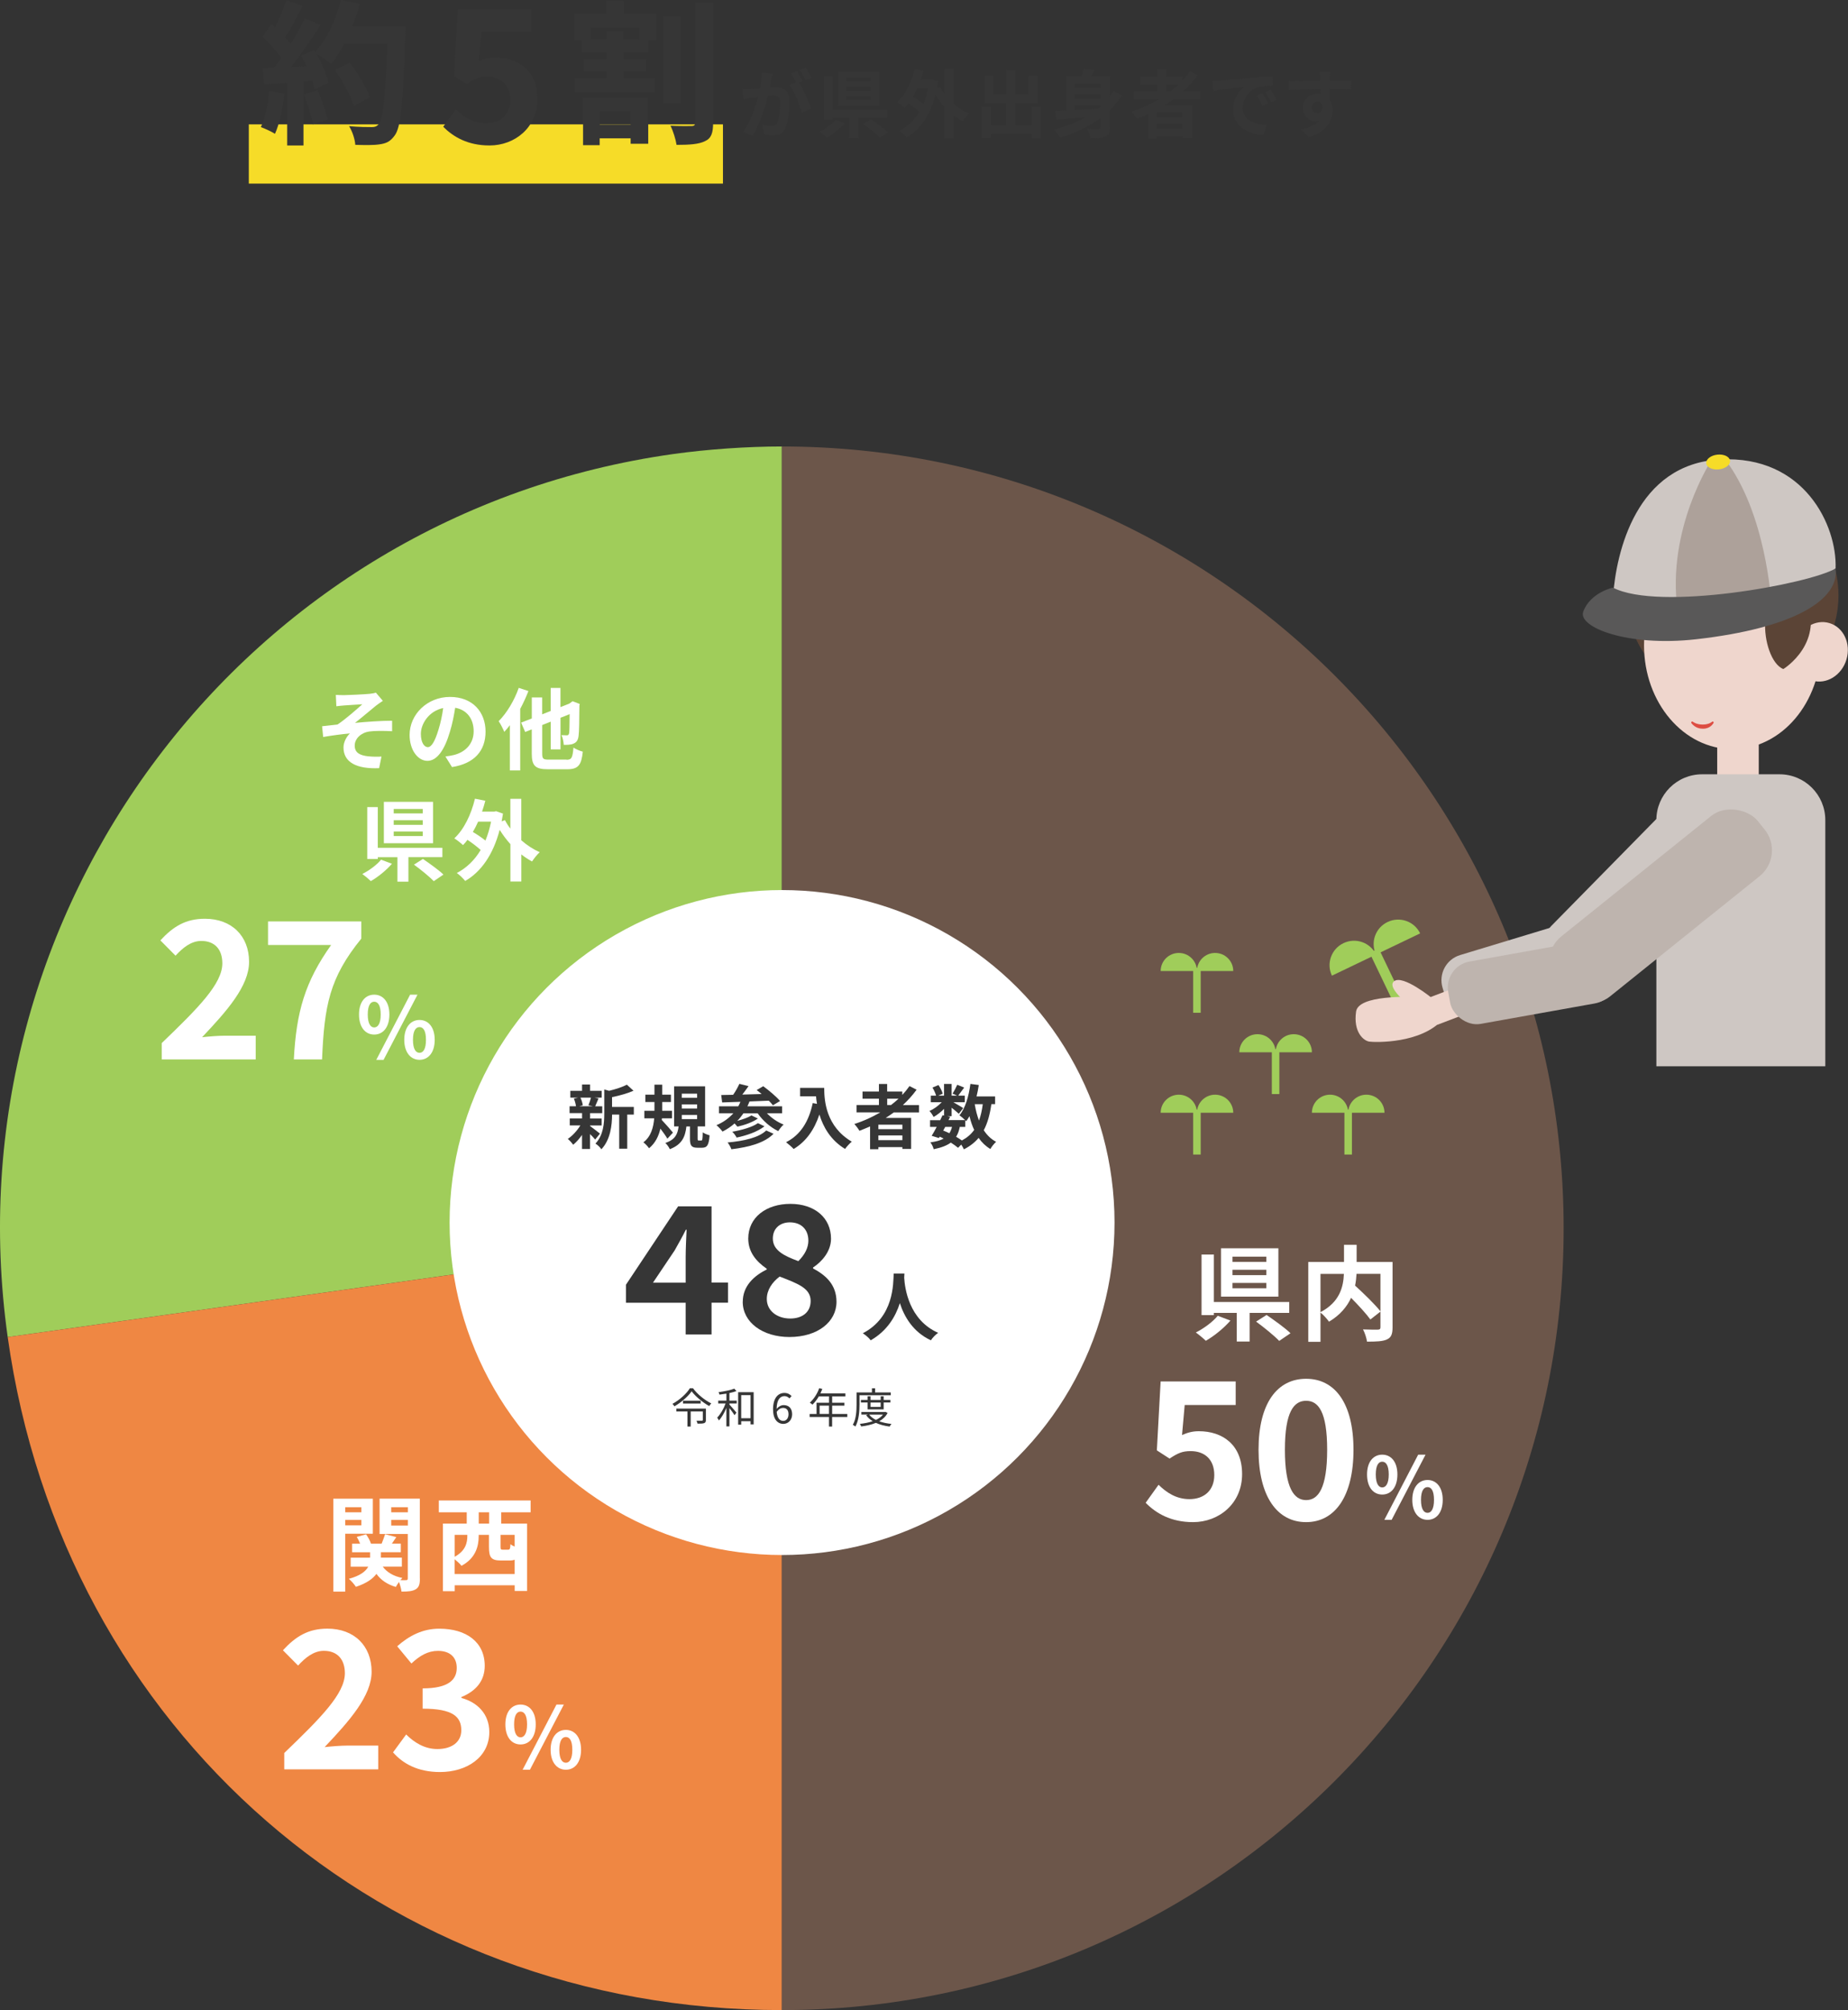
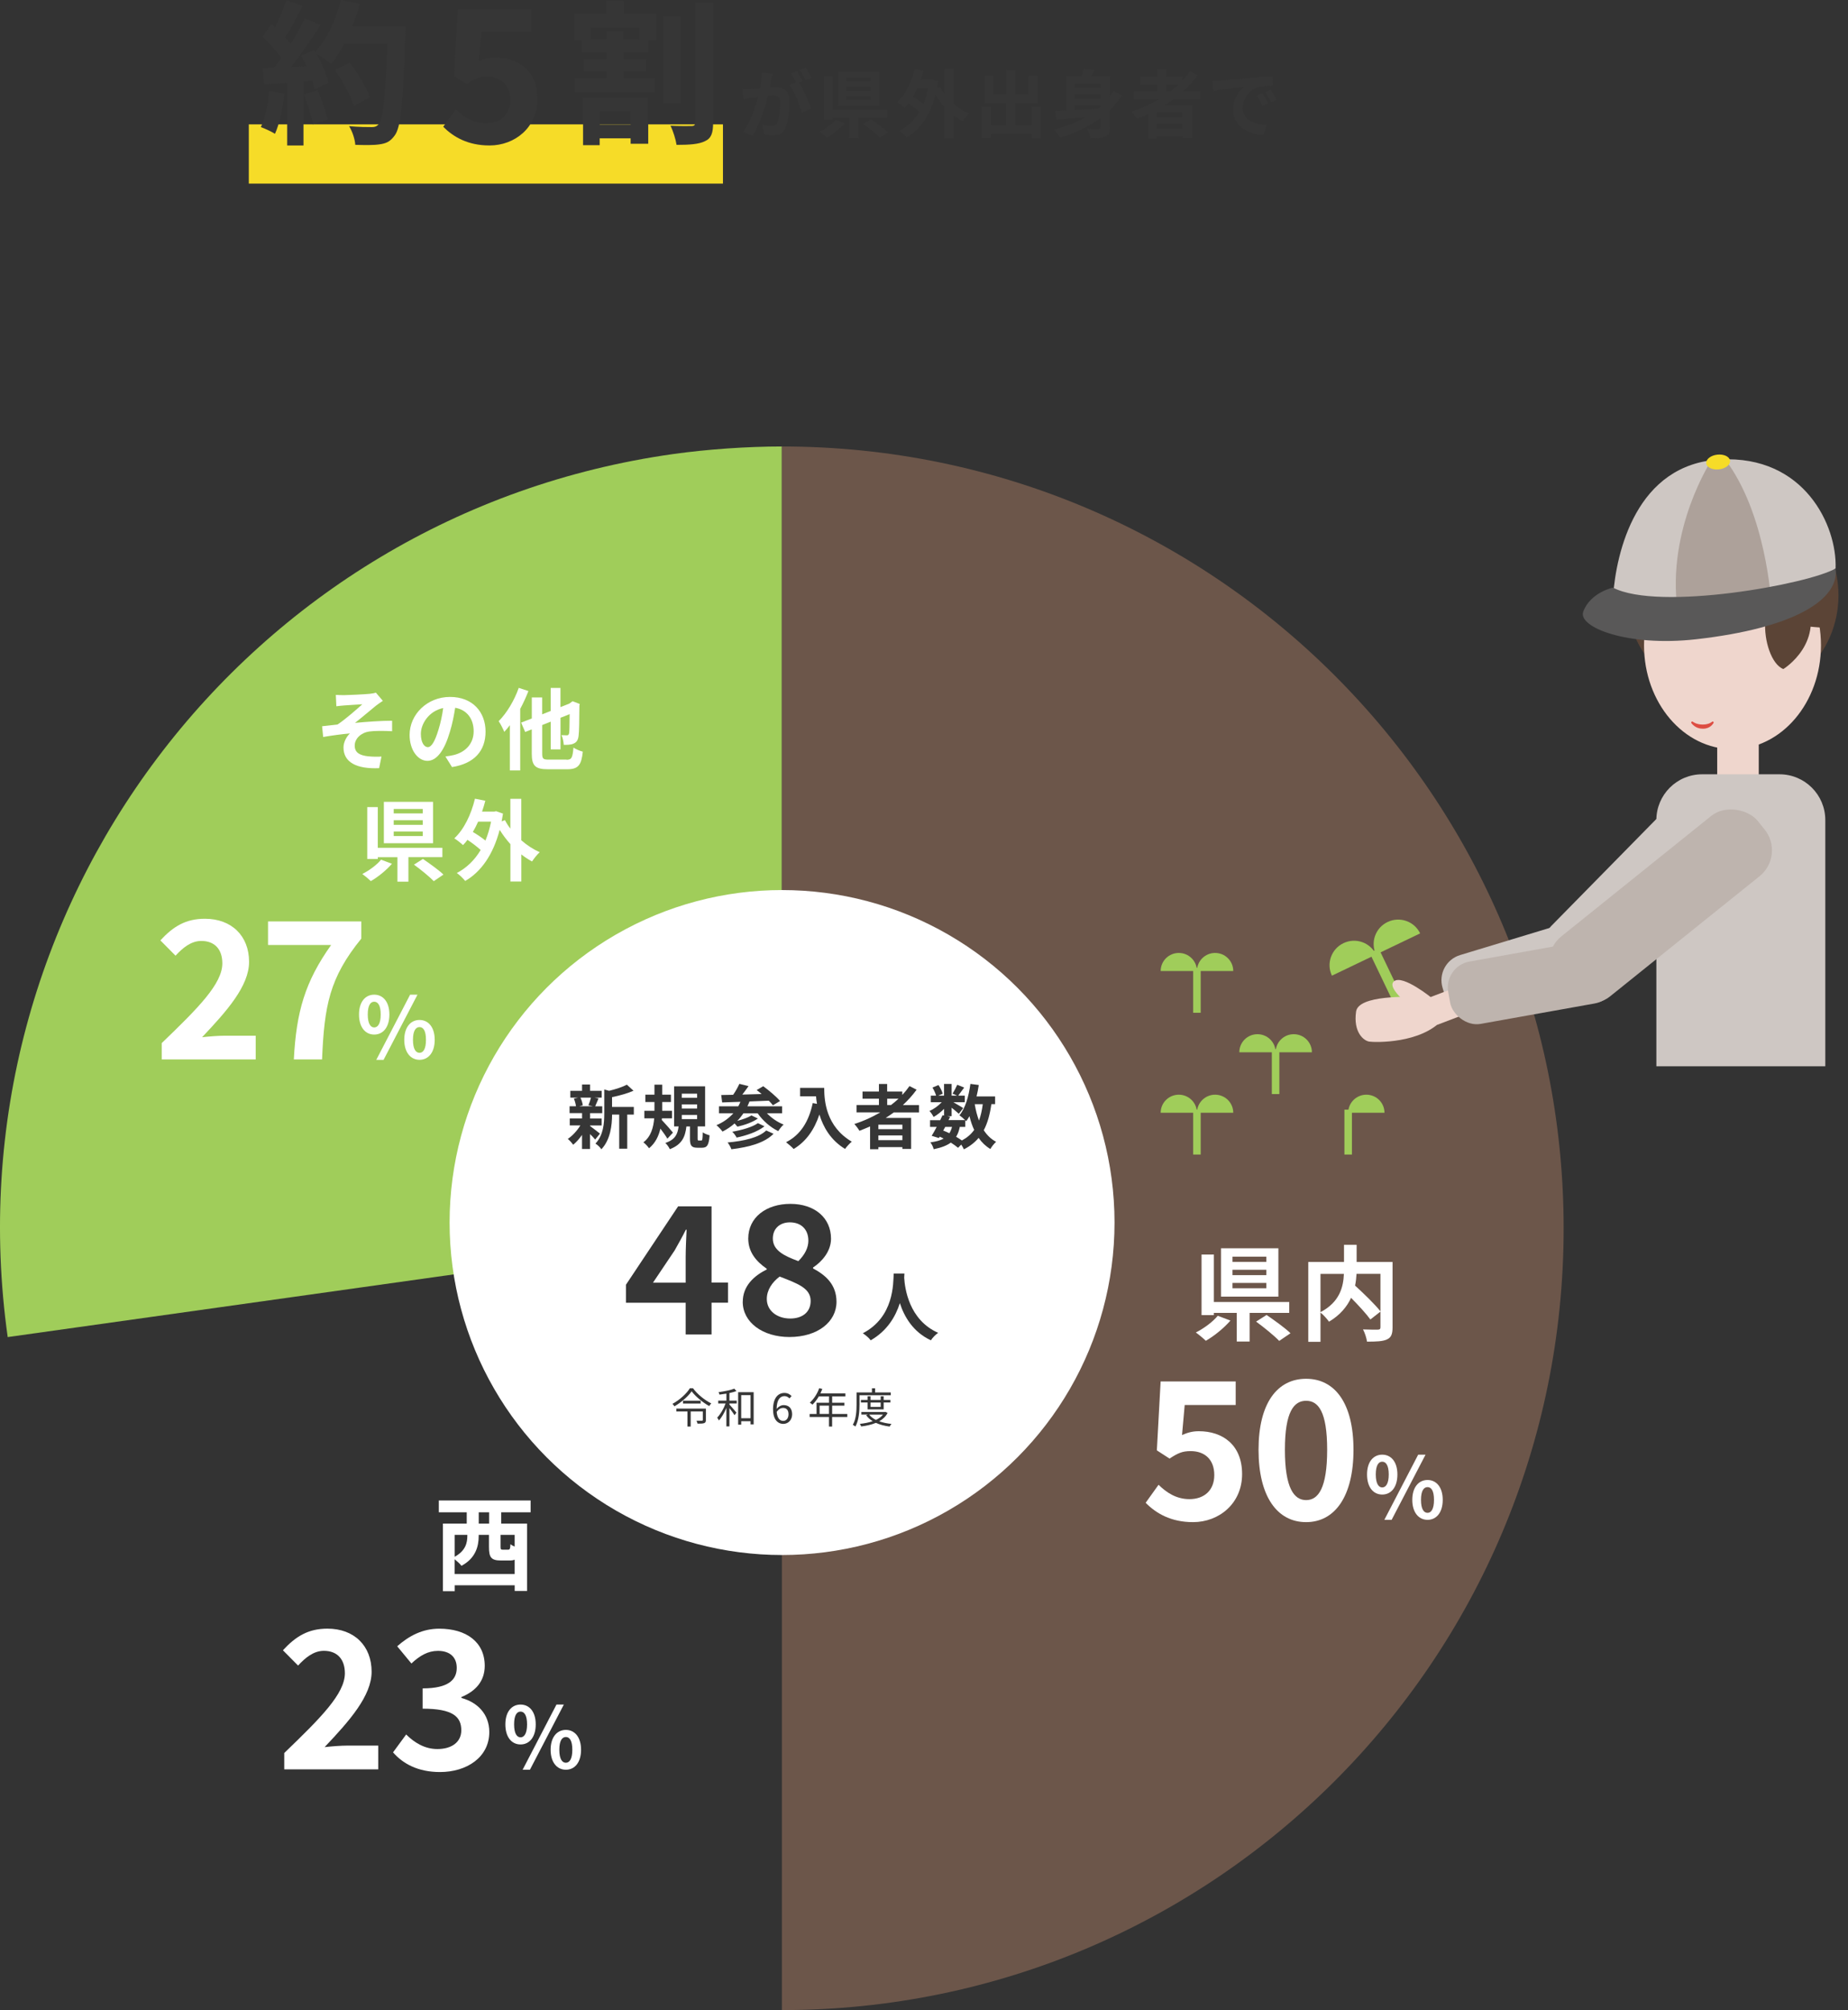
<svg xmlns="http://www.w3.org/2000/svg" id="_レイヤー_2" data-name="レイヤー_2" width="499.04" height="542.79" viewBox="0 0 499.04 542.79">
  <rect x="0" y="0" width="499.04" height="542.79" fill="#333333" stroke="none" />
  <defs>
    <style> .cls-1 { fill: #dd4d42; } .cls-2 { fill: #ada19a; } .cls-3 { fill: #fff; } .cls-4 { fill: #363636; } .cls-5 { fill: #beb4ae; } .cls-6 { fill: #595858; } .cls-7 { fill: #cec7c3; } .cls-8 { fill: #efd6cd; } .cls-9 { fill: #a0cd5a; } .cls-10 { fill: #5b4436; } .cls-11 { fill: #f6dc28; } .cls-12 { fill: #6c564a; } .cls-13 { fill: #ef8743; } .cls-14 { fill: #f6dc28; } </style>
  </defs>
  <g id="Contents">
    <g>
      <g>
        <path class="cls-9" d="M211.14,331.67L2.08,361.05C-14.15,245.59,66.3,138.84,181.76,122.61c9.24-1.3,20.05-2.05,29.38-2.05v211.11Z" />
-         <path class="cls-13" d="M211.14,331.67v211.11c-107.27,0-194.13-75.51-209.06-181.73l209.06-29.38Z" />
        <path class="cls-12" d="M211.14,331.67V120.56c116.6,0,211.11,94.52,211.11,211.11s-94.52,211.11-211.11,211.11h0v-211.11Z" />
      </g>
      <g>
        <rect class="cls-14" x="67.19" y="33.58" width="128.04" height="16" />
        <g>
          <path class="cls-4" d="M76.78,25.29c-.42,3.95-1.3,8.15-2.52,10.84-.88-.55-2.73-1.43-3.82-1.81,1.22-2.48,1.89-6.22,2.23-9.75l4.12.71ZM109.46,7.1s0,1.68-.04,2.31c-.55,18.4-1.13,25.04-2.9,27.26-1.18,1.6-2.27,2.06-4.03,2.31-1.51.25-4.12.21-6.55.13-.08-1.43-.76-3.61-1.68-5.04,2.65.25,5.04.25,6.18.25.8,0,1.26-.17,1.76-.71,1.26-1.3,1.89-7.44,2.35-21.76h-11.59c-1.13,2.06-2.31,3.91-3.57,5.42-.84-.76-2.69-2.02-3.95-2.77,1.47,2.65,2.81,5.76,3.28,7.86l-3.78,1.76c-.13-.67-.34-1.43-.59-2.27l-2.39.17v17.27h-4.41v-16.93l-6.22.42-.42-4.37,3.11-.13c.63-.8,1.3-1.68,1.93-2.6-1.22-1.81-3.28-4.07-5.04-5.75l2.35-3.44c.34.29.67.59,1.01.88,1.18-2.31,2.35-5.12,3.07-7.31l4.41,1.55c-1.51,2.9-3.23,6.13-4.75,8.49.55.59,1.05,1.22,1.47,1.76,1.51-2.35,2.86-4.79,3.86-6.89l4.24,1.76c-2.35,3.7-5.29,7.98-8.02,11.38l4.24-.17c-.46-1.01-.97-2.02-1.47-2.9l3.53-1.55.29.5c3.11-3.32,5.59-8.7,6.93-13.99l5.12,1.09c-.55,2.06-1.26,4.07-2.06,6.01h14.32ZM85.73,24.32c1.13,2.48,2.23,5.75,2.73,7.9l-3.95,1.39c-.34-2.14-1.43-5.55-2.48-8.11l3.7-1.18ZM95.56,28.61c-.8-2.65-2.98-6.68-5.12-9.7l3.99-2.02c2.18,2.9,4.58,6.76,5.46,9.41l-4.33,2.31Z" />
          <path class="cls-4" d="M119.69,34.23l3.4-4.7c2.1,2.05,4.7,3.75,8.15,3.75,3.85,0,6.55-2.25,6.55-6.3s-2.5-6.25-6.25-6.25c-2.2,0-3.4.55-5.55,1.95l-3.35-2.15,1-18h19.8v6.15h-13.45l-.7,7.85c1.5-.65,2.75-1,4.45-1,6.2,0,11.4,3.5,11.4,11.2s-6.1,12.55-12.95,12.55c-5.85,0-9.75-2.3-12.5-5.05Z" />
          <path class="cls-4" d="M168.46,3.78h8.82v7.18h-2.18v3.19h-6.72v1.76h6.13v3.32h-6.13v1.81h8.44v3.82h-21.59v-3.82h8.57v-1.81h-6.22v-3.32h6.22v-1.76h-6.64v-3.19h-2.06V3.78h8.57V.25h4.79v3.53ZM157.45,26.3h17.6v12.52h-4.75v-1.47h-8.36v1.85h-4.49v-12.9ZM172.66,7.52h-13.15v3.11h4.29v-2.27h4.58v2.27h4.28v-3.11ZM161.95,30.04v3.57h8.36v-3.57h-8.36ZM183.79,27.93h-4.75V4.45h4.75v23.48ZM192.57.76v32.39c0,2.77-.5,4.2-2.18,4.96-1.64.84-4.24,1.01-7.69,1.01-.21-1.43-.92-3.74-1.64-5.17,2.44.13,4.83.08,5.67.08.71,0,1.01-.25,1.01-.92V.76h4.83Z" />
          <path class="cls-4" d="M208.28,21.58c-.12.6-.28,1.34-.42,2.06.68-.04,1.26-.08,1.68-.08,2.12,0,3.62.94,3.62,3.82,0,2.36-.28,5.6-1.14,7.34-.66,1.4-1.76,1.84-3.28,1.84-.76,0-1.72-.14-2.4-.28l-.42-2.64c.76.22,1.92.42,2.44.42.68,0,1.18-.2,1.5-.86.54-1.14.82-3.56.82-5.54,0-1.6-.7-1.82-1.94-1.82-.32,0-.82.04-1.4.08-.76,3.04-2.24,7.78-4.08,10.72l-2.6-1.04c1.94-2.62,3.32-6.66,4.06-9.4-.72.08-1.36.16-1.72.2-.58.1-1.62.24-2.24.34l-.24-2.72c.74.06,1.4.02,2.14,0,.62-.02,1.56-.08,2.58-.18.28-1.5.46-2.96.42-4.22l2.98.3c-.12.52-.26,1.16-.36,1.66ZM216.76,21.9l-.98.42c1.2,1.86,2.7,5.2,3.26,6.98l-2.54,1.16c-.52-2.22-1.94-5.74-3.36-7.5l1.8-.78c-.4-.76-.9-1.72-1.36-2.36l1.58-.66c.5.74,1.22,2,1.6,2.74ZM219.14,20.98l-1.58.68c-.42-.82-1.06-2-1.62-2.76l1.6-.64c.52.76,1.26,2.02,1.6,2.72Z" />
          <path class="cls-4" d="M228.1,33.28c-1.28,1.46-3.16,2.98-4.8,3.9-.52-.5-1.4-1.22-1.94-1.6,1.6-.8,3.38-2.12,4.26-3.22l2.48.92ZM231.84,31.8v5.52h-2.5v-5.52h-4.46v.42h-2.4v-11.68h2.4v9.16h14.68v2.1h-7.72ZM237.44,28.66h-11.18v-9.32h11.18v9.32ZM235.1,20.96h-6.6v1h6.6v-1ZM235.1,23.48h-6.6v1.04h6.6v-1.04ZM235.1,26.02h-6.6v1.02h6.6v-1.02ZM235.14,32.2c1.48,1,3.6,2.5,4.66,3.52l-2.2,1.48c-.94-.98-2.98-2.62-4.5-3.72l2.04-1.28Z" />
          <path class="cls-4" d="M257.53,28c1.28,1.12,2.72,2.04,4.18,2.68-.58.5-1.34,1.46-1.74,2.08-.84-.44-1.66-.98-2.44-1.58v6.1h-2.48v-8.42c-.9-.98-1.72-2.08-2.44-3.22-1.5,5.66-4.28,9.48-7.84,11.5-.4-.52-1.32-1.4-1.9-1.78,2.2-1.14,4.02-2.86,5.42-5.18-.78-.72-1.94-1.58-3-2.28-.32.44-.66.82-1.02,1.18-.42-.4-1.4-1.18-1.98-1.52,2.2-2,3.82-5.34,4.7-8.92l2.36.46c-.22.84-.46,1.64-.74,2.44h2.78l.42-.08,1.56.54c-.1.6-.2,1.18-.3,1.74l.74-.28c.34.64.76,1.3,1.24,1.92v-6.7h2.48v9.32ZM247.71,23.8c-.36.82-.76,1.58-1.2,2.32,1,.58,2.06,1.3,2.86,1.94.54-1.28.96-2.7,1.28-4.26h-2.94Z" />
          <path class="cls-4" d="M281.07,28.84v8.46h-2.48v-1.14h-11.08v1.16h-2.42v-8.48h2.42v4.98h4.18v-6.04h-5.8v-7.26h2.36v4.94h3.44v-6.62h2.44v6.62h3.64v-4.94h2.5v7.26h-6.14v6.04h4.46v-4.98h2.48Z" />
          <path class="cls-4" d="M302.99,25.74c-.96,1.48-2.08,2.8-3.32,4.02v4.66c0,1.36-.26,2.08-1.14,2.46-.88.4-2.16.46-4.08.44-.1-.7-.5-1.82-.84-2.5,1.24.08,2.66.06,3.06.04.4,0,.54-.12.54-.46v-2.56c-3.18,2.38-6.92,4.12-10.94,5.32-.34-.58-1.14-1.64-1.6-2.18,3.04-.76,5.88-1.86,8.38-3.28-2.88.24-5.62.46-7.78.6l-.32-2.36c.86-.04,1.84-.08,2.94-.12v-9.28h4.14c.26-.68.5-1.38.64-1.94l2.92.28c-.28.58-.6,1.14-.9,1.66h4.98v5.54c.36-.46.7-.96,1.02-1.46l2.3,1.12ZM290.27,22.58v1.16h6.94v-1.16h-6.94ZM297.21,25.44h-6.94v1.2h6.94v-1.2ZM290.27,29.7c1.96-.1,4.08-.22,6.2-.34.26-.2.5-.42.74-.62v-.36h-6.94v1.32Z" />
          <path class="cls-4" d="M316.91,26.78c-.78.56-1.54,1.08-2.36,1.6h7.28v8.88h-2.5v-.52h-6.88v.6h-2.38v-6.54c-1,.44-2.04.88-3.06,1.26-.28-.52-1-1.48-1.44-1.96,2.62-.82,5.12-1.96,7.42-3.32h-6.8v-2.1h6.42v-1.82h-4.7v-2.06h4.7v-2.16h2.36v2.16h4.34v.98c.76-.82,1.44-1.66,2.06-2.54l2.04,1.04c-1.14,1.58-2.48,3.06-3.94,4.4h4.64v2.1h-7.2ZM319.33,30.32h-6.88v1.28h6.88v-1.28ZM319.33,34.76v-1.36h-6.88v1.36h6.88ZM314.97,24.68h1.1c.76-.58,1.48-1.18,2.16-1.82h-3.26v1.82Z" />
          <path class="cls-4" d="M329.38,21.76c1.68-.14,4.98-.44,8.64-.74,2.06-.18,4.24-.3,5.66-.36l.02,2.56c-1.08.02-2.8.02-3.86.28-2.42.64-4.24,3.22-4.24,5.6,0,3.3,3.08,4.48,6.48,4.66l-.94,2.74c-4.2-.28-8.16-2.52-8.16-6.86,0-2.88,1.62-5.16,2.98-6.18-1.88.2-5.96.64-8.28,1.14l-.26-2.74c.8-.02,1.58-.06,1.96-.1ZM342.45,27.9l-1.52.68c-.5-1.1-.92-1.88-1.56-2.78l1.48-.62c.5.72,1.22,1.94,1.6,2.72ZM344.77,26.92l-1.5.72c-.54-1.08-1-1.82-1.64-2.7l1.46-.68c.5.7,1.26,1.88,1.68,2.66Z" />
-           <path class="cls-4" d="M359.12,21.18c0,.16,0,.38-.02.62,2.02,0,4.76-.04,5.8-.02l-.02,2.36c-1.2-.06-3.06-.1-5.78-.1,0,1.02.02,2.12.02,3,.48.76.72,1.7.72,2.74,0,2.6-1.52,5.92-6.4,7.28l-2.14-2.12c2.02-.42,3.78-1.08,4.88-2.28-.28.06-.58.1-.9.1-1.54,0-3.44-1.24-3.44-3.68,0-2.26,1.82-3.74,4-3.74.28,0,.54.02.8.06,0-.44,0-.9-.02-1.34-3.02.04-6.14.16-8.6.3l-.06-2.42c2.28,0,5.92-.08,8.64-.12-.02-.26-.02-.46-.04-.62-.06-.82-.14-1.5-.2-1.74h2.9c-.04.32-.12,1.4-.14,1.72ZM355.78,30.54c.84,0,1.58-.64,1.3-2.4-.28-.46-.76-.7-1.3-.7-.78,0-1.54.54-1.54,1.6,0,.92.74,1.5,1.54,1.5Z" />
        </g>
      </g>
      <g>
        <path class="cls-3" d="M332.27,356.59c-1.77,2.04-4.38,4.17-6.65,5.46-.72-.7-1.94-1.71-2.69-2.24,2.22-1.12,4.69-2.97,5.91-4.51l3.44,1.29ZM337.45,354.52v7.73h-3.47v-7.73h-6.18v.59h-3.33v-16.35h3.33v12.82h20.35v2.94h-10.7ZM345.22,350.12h-15.5v-13.05h15.5v13.05ZM341.97,339.34h-9.15v1.4h9.15v-1.4ZM341.97,342.87h-9.15v1.46h9.15v-1.46ZM341.97,346.43h-9.15v1.43h9.15v-1.43ZM342.03,355.08c2.05,1.4,4.99,3.5,6.46,4.93l-3.05,2.07c-1.3-1.37-4.13-3.67-6.24-5.21l2.83-1.79Z" />
        <path class="cls-3" d="M376.05,358.44c0,1.79-.36,2.72-1.52,3.25-1.14.53-2.91.59-5.38.59-.11-.95-.61-2.44-1.08-3.3,1.64.08,3.49.06,4.02.06.53-.03.69-.17.69-.67v-4.2l-2.72,2.13c-1.11-1.54-3.19-3.81-5.21-5.85-1.08,2.35-2.94,4.65-5.96,6.44-.47-.67-1.5-1.85-2.3-2.46v7.9h-3.3v-21.56h9.65v-4.65h3.41v4.65h9.7v17.7ZM356.59,354.32c5.24-2.74,6.18-6.89,6.32-10.33h-6.32v10.33ZM366.32,343.99c-.06,1.04-.17,2.07-.39,3.16,2.36,2.16,5.32,5.01,6.85,6.94v-10.11h-6.46Z" />
      </g>
      <g>
        <path class="cls-3" d="M309.38,405.79l3.48-4.86c2.15,2.12,4.81,3.88,8.34,3.88,3.94,0,6.71-2.33,6.71-6.51s-2.56-6.46-6.4-6.46c-2.25,0-3.48.57-5.68,2.02l-3.43-2.22,1.02-18.61h20.27v6.36h-13.77l-.72,8.11c1.54-.67,2.81-1.03,4.55-1.03,6.35,0,11.67,3.62,11.67,11.58s-6.24,12.97-13.25,12.97c-5.99,0-9.98-2.38-12.79-5.22Z" />
        <path class="cls-3" d="M339.86,391.48c0-12.61,5.07-19.17,12.85-19.17s12.79,6.62,12.79,19.17-5.01,19.54-12.79,19.54-12.85-6.87-12.85-19.54ZM358.39,391.48c0-10.34-2.41-13.23-5.68-13.23s-5.73,2.89-5.73,13.23,2.46,13.59,5.73,13.59,5.68-3.2,5.68-13.59Z" />
        <path class="cls-3" d="M369.16,398.15c0-3.41,1.7-5.35,4.1-5.35s4.1,1.94,4.1,5.35-1.67,5.42-4.1,5.42-4.1-2.01-4.1-5.42ZM375.02,398.15c0-2.49-.77-3.45-1.76-3.45s-1.74.96-1.74,3.45.77,3.5,1.74,3.5,1.76-1,1.76-3.5ZM382.97,392.8h1.99l-9.16,17.6h-1.97l9.14-17.6ZM381.38,405.01c0-3.41,1.72-5.37,4.12-5.37s4.1,1.97,4.1,5.37-1.7,5.39-4.1,5.39-4.12-2.01-4.12-5.39ZM387.24,405.01c0-2.51-.75-3.45-1.74-3.45s-1.77.94-1.77,3.45.77,3.5,1.77,3.5,1.74-1.03,1.74-3.5Z" />
      </g>
      <g>
-         <path class="cls-3" d="M93.23,414.16v15.62h-3.22v-25.09h10.67v9.46h-7.46ZM93.23,406.99v1.37h4.35v-1.37h-4.35ZM97.58,411.89v-1.46h-4.35v1.46h4.35ZM113.39,426.25c0,1.54-.25,2.38-1.14,2.91-.89.53-2.11.62-3.83.62-.06-.7-.36-1.76-.67-2.6-.33.48-.67.95-.86,1.34-2.3-.67-4.02-1.85-5.24-3.53-.97,1.32-2.66,2.55-5.54,3.5-.39-.62-1.25-1.62-1.91-2.16,3.1-.84,4.57-2.04,5.24-3.28h-4.74v-2.44h5.24v-1.46h-4.85v-2.32h2.16c-.25-.62-.55-1.26-.92-1.82l2.52-.7c.55.73,1.08,1.74,1.33,2.52h2.88c.33-.84.72-1.85.94-2.55l3.02.78c-.42.62-.83,1.23-1.19,1.76h2.41v2.32h-5.38v1.46h5.66v2.44h-5.16c1.11,1.51,2.94,2.6,5.3,3.05-.17.17-.36.36-.53.59.67.03,1.3.03,1.55,0,.33,0,.44-.14.44-.48v-11.98h-7.62v-9.55h10.87v21.56ZM105.65,406.99v1.37h4.49v-1.37h-4.49ZM110.14,411.94v-1.51h-4.49v1.51h4.49Z" />
        <path class="cls-3" d="M135.35,408.36v3.05h6.99v18.2h-3.35v-1.54h-16.19v1.6h-3.19v-18.26h6.43v-3.05h-7.54v-3.19h24.79v3.19h-7.93ZM138.98,425.02v-3.86c-.39.17-.83.22-1.39.22h-2.33c-2.69,0-3.22-.92-3.22-3.7v-3.22h-2.77v.31c0,2.77-.83,6.02-4.66,8.04-.33-.48-1.17-1.23-1.83-1.76v3.98h16.19ZM122.79,414.46v5.91c2.97-1.65,3.41-3.78,3.41-5.66v-.25h-3.41ZM132.08,408.36h-2.8v3.05h2.8v-3.05ZM138.98,414.46h-3.8v3.19c0,.73.08.81.61.81h1.41c.47,0,.58-.2.64-1.46.28.22.69.42,1.14.62v-3.16Z" />
      </g>
      <g>
        <path class="cls-3" d="M76.75,473.37c9.88-9.51,16.38-16.02,16.38-21.55,0-3.77-2.05-6.05-5.68-6.05-2.76,0-5.01,1.86-6.96,3.98l-4.09-4.13c3.48-3.77,6.86-5.84,12.03-5.84,7.17,0,11.92,4.6,11.92,11.63,0,6.51-5.94,13.23-12.69,20.36,1.89-.21,4.4-.41,6.19-.41h8.29v6.41h-25.38v-4.39Z" />
        <path class="cls-3" d="M106.15,473.17l3.53-4.81c2.25,2.22,5.01,3.93,8.44,3.93,3.84,0,6.45-1.86,6.45-5.06,0-3.62-2.2-5.84-10.44-5.84v-5.48c6.96,0,9.21-2.33,9.21-5.53,0-2.89-1.84-4.6-5.07-4.6-2.71,0-4.91,1.29-7.17,3.41l-3.84-4.65c3.28-2.89,6.91-4.75,11.36-4.75,7.32,0,12.28,3.62,12.28,10.03,0,4.03-2.35,6.82-6.29,8.42v.26c4.25,1.14,7.52,4.29,7.52,9.2,0,6.82-6.09,10.8-13.31,10.8-5.99,0-10.03-2.27-12.69-5.32Z" />
        <path class="cls-3" d="M136.47,465.63c0-3.41,1.7-5.35,4.1-5.35s4.1,1.94,4.1,5.35-1.67,5.42-4.1,5.42-4.1-2.01-4.1-5.42ZM142.33,465.63c0-2.49-.77-3.45-1.76-3.45s-1.74.96-1.74,3.45.77,3.5,1.74,3.5,1.76-1,1.76-3.5ZM150.27,460.28h1.99l-9.16,17.6h-1.97l9.14-17.6ZM148.69,472.49c0-3.41,1.72-5.37,4.12-5.37s4.1,1.97,4.1,5.37-1.7,5.39-4.1,5.39-4.12-2.01-4.12-5.39ZM154.55,472.49c0-2.51-.75-3.45-1.74-3.45s-1.77.94-1.77,3.45.77,3.5,1.77,3.5,1.74-1.03,1.74-3.5Z" />
      </g>
      <g>
        <path class="cls-3" d="M92.93,187.71c1.02,0,5.49-.22,6.94-.36.76-.1,1.31-.19,1.64-.31l1.88,2.21c-.5.34-1.38.91-1.88,1.32-1.69,1.37-4.01,3.36-5.65,4.63,3.18-.31,7.13-.58,10.03-.58v2.83c-2.28-.12-4.66-.14-6.11.07-2.19.29-3.99,1.85-3.99,3.82s1.47,2.64,3.59,2.88c1.33.14,2.73.14,3.64.07l-.64,3.14c-6.08.26-9.62-1.58-9.62-5.59,0-1.46.83-2.95,1.73-3.79-2.19.19-4.85.55-7.22.96l-.29-2.9c1.26-.12,2.92-.34,4.18-.48,2.11-1.39,5.2-4.13,6.68-5.45-.97.07-3.9.22-4.87.31-.59.05-1.38.12-2.14.22l-.14-3.07c.76.05,1.45.07,2.26.07Z" />
        <path class="cls-3" d="M122.06,207.13l-1.78-2.86c.9-.1,1.57-.24,2.21-.38,3.04-.72,5.42-2.93,5.42-6.43,0-3.31-1.78-5.78-4.99-6.34-.33,2.04-.74,4.25-1.43,6.5-1.42,4.85-3.47,7.83-6.06,7.83s-4.82-2.93-4.82-6.99c0-5.54,4.75-10.27,10.91-10.27s9.6,4.13,9.6,9.36-3.06,8.64-9.05,9.58ZM115.52,201.75c1,0,1.92-1.51,2.9-4.75.55-1.78,1-3.82,1.26-5.81-3.92.82-6.03,4.32-6.03,6.96,0,2.42.95,3.6,1.88,3.6Z" />
        <path class="cls-3" d="M142.69,186.61c-.62,1.61-1.38,3.26-2.21,4.82v16.61h-2.8v-12.22c-.5.67-1,1.27-1.5,1.8-.26-.65-1.04-2.21-1.52-2.88,2.16-2.16,4.23-5.57,5.42-9l2.61.86ZM152.98,205.16c1.4,0,1.64-.58,1.88-3.29.62.43,1.76.91,2.52,1.1-.36,3.55-1.19,4.75-4.18,4.75h-5.25c-3.4,0-4.35-.94-4.35-4.22v-6.55l-1.78.7-1.09-2.52,2.88-1.13v-5.67h2.8v4.56l2.3-.91v-6.22h2.64v5.18l2.38-.94.9-.65,1.92.74-.09.43c-.02,4.18-.07,7.06-.21,8.11-.12,1.2-.55,1.82-1.35,2.16-.69.34-1.83.36-2.66.34-.05-.79-.29-1.99-.62-2.62.52.02,1.19.05,1.45.05.33,0,.5-.1.62-.58.07-.41.12-1.99.14-5.14l-2.47.98v8.54h-2.64v-7.49l-2.3.91v7.68c0,1.44.24,1.66,1.78,1.66h4.8Z" />
        <path class="cls-3" d="M105.84,233.24c-1.52,1.75-3.75,3.58-5.7,4.68-.62-.6-1.66-1.46-2.3-1.92,1.9-.96,4.02-2.54,5.06-3.86l2.95,1.1ZM110.29,231.46v6.62h-2.97v-6.62h-5.3v.5h-2.85v-14.02h2.85v10.99h17.44v2.52h-9.17ZM116.94,227.7h-13.28v-11.18h13.28v11.18ZM114.16,218.45h-7.84v1.2h7.84v-1.2ZM114.16,221.48h-7.84v1.25h7.84v-1.25ZM114.16,224.53h-7.84v1.22h7.84v-1.22ZM114.21,231.94c1.76,1.2,4.28,3,5.54,4.22l-2.61,1.78c-1.12-1.18-3.54-3.14-5.35-4.46l2.42-1.54Z" />
        <path class="cls-3" d="M140.78,226.9c1.52,1.34,3.23,2.45,4.97,3.22-.69.6-1.59,1.75-2.07,2.5-1-.53-1.97-1.18-2.9-1.9v7.32h-2.95v-10.1c-1.07-1.18-2.04-2.5-2.9-3.86-1.78,6.79-5.08,11.38-9.31,13.8-.48-.62-1.57-1.68-2.26-2.14,2.61-1.37,4.78-3.43,6.44-6.22-.93-.86-2.3-1.9-3.56-2.74-.38.53-.78.98-1.21,1.42-.5-.48-1.66-1.42-2.35-1.82,2.61-2.4,4.54-6.41,5.58-10.71l2.8.55c-.26,1.01-.55,1.97-.88,2.93h3.3l.5-.1,1.85.65c-.12.72-.24,1.42-.36,2.09l.88-.34c.4.77.9,1.56,1.47,2.3v-8.04h2.95v11.19ZM129.12,221.86c-.43.98-.9,1.9-1.43,2.79,1.19.7,2.45,1.56,3.4,2.33.64-1.54,1.14-3.24,1.52-5.11h-3.49Z" />
      </g>
      <g>
        <path class="cls-3" d="M43.66,281.68c9.88-9.51,16.38-16.02,16.38-21.55,0-3.77-2.05-6.05-5.68-6.05-2.76,0-5.01,1.86-6.96,3.98l-4.09-4.13c3.48-3.77,6.86-5.84,12.03-5.84,7.17,0,11.92,4.6,11.92,11.63,0,6.51-5.94,13.23-12.69,20.36,1.89-.21,4.4-.41,6.19-.41h8.29v6.41h-25.38v-4.39Z" />
        <path class="cls-3" d="M89.42,255.17h-17.04v-6.36h25.18v4.65c-8.6,10.59-9.98,18.09-10.59,32.61h-7.62c.67-12.87,3.02-20.98,10.08-30.91Z" />
        <path class="cls-3" d="M96.95,273.94c0-3.41,1.7-5.35,4.1-5.35s4.1,1.94,4.1,5.35-1.67,5.42-4.1,5.42-4.1-2.01-4.1-5.42ZM102.81,273.94c0-2.49-.77-3.45-1.76-3.45s-1.74.96-1.74,3.45.77,3.5,1.74,3.5,1.76-1,1.76-3.5ZM110.75,268.59h1.99l-9.16,17.6h-1.97l9.14-17.6ZM109.17,280.79c0-3.41,1.72-5.37,4.12-5.37s4.1,1.97,4.1,5.37-1.7,5.39-4.1,5.39-4.12-2.01-4.12-5.39ZM115.03,280.79c0-2.51-.75-3.45-1.74-3.45s-1.77.94-1.77,3.45.77,3.5,1.77,3.5,1.74-1.03,1.74-3.5Z" />
      </g>
      <g>
        <circle class="cls-3" cx="211.19" cy="330.12" r="89.78" />
        <g>
          <path class="cls-4" d="M159.34,304.06c.68.47,2.24,1.71,2.68,2.05l-1.3,1.6c-.3-.38-.83-.94-1.38-1.47v4.01h-2.17v-3.79c-.73,1.06-1.58,2-2.39,2.66-.34-.49-.98-1.22-1.45-1.58,1.22-.81,2.53-2.22,3.39-3.64h-2.86v-1.88h3.32v-1.45h-3.37v-1.85h1.73c-.08-.62-.3-1.43-.57-2.07l1.15-.26h-2.11v-1.83h3.17v-1.71h2.17v1.71h3.13v1.83h-1.94l1.09.21c-.34.81-.64,1.56-.9,2.13h1.9v1.85h-3.28v1.45h3.11v1.88h-3.11v.15ZM156.74,296.39c.32.64.57,1.51.64,2.07l-.94.26h3.69l-1.24-.26c.25-.57.55-1.43.7-2.07h-2.85ZM171.17,300.97h-1.79v9.21h-2.17v-9.21h-1.92c-.02,2.81-.42,6.78-2.9,9.37-.28-.49-1.09-1.26-1.6-1.53,2.17-2.3,2.39-5.5,2.39-8.1v-6.52l1.3.36c1.79-.43,3.66-1.04,4.8-1.66l1.79,1.64c-1.66.74-3.81,1.32-5.79,1.73v2.64h5.88v2.07Z" />
          <path class="cls-4" d="M180.22,307.47c-.41-.72-1.17-1.77-1.88-2.71-.47,2.02-1.38,3.92-3.07,5.3-.32-.47-1.02-1.23-1.53-1.6,2.07-1.53,2.73-4.11,2.92-6.48h-2.66v-2.04h2.73v-2.37h-2.45v-1.98h2.45v-2.7h2.09v2.7h2.36v1.98h-2.36v2.37h2.66v2.04h-2.73l-.04.45c.79.81,2.6,2.88,3.02,3.41l-1.51,1.64ZM189.36,307.98c.3,0,.38-.25.41-2.22.41.32,1.28.66,1.85.81-.19,2.68-.7,3.35-2.04,3.35h-1.24c-1.66,0-2.02-.62-2.02-2.47v-3.28h-.96c-.32,2.77-1.17,4.88-4.48,6.14-.23-.53-.79-1.3-1.21-1.68,2.75-.92,3.33-2.47,3.58-4.47h-1.21v-10.82h8.37v10.82h-2.02v3.24c0,.51.04.57.32.57h.64ZM184.12,296.44h4.13v-1.11h-4.13v1.11ZM184.12,299.33h4.13v-1.11h-4.13v1.11ZM184.12,302.19h4.13v-1.11h-4.13v1.11Z" />
          <path class="cls-4" d="M207.12,300.63c1.21,1.26,2.83,2.39,4.49,3.03-.49.42-1.11,1.22-1.45,1.77-2.13-1.02-4.17-2.81-5.56-4.81h-3.83c-.51.74-1.06,1.43-1.68,2.05,1.43-.38,2.96-.91,3.84-1.47l1.73.83c-1.47,1.04-3.67,1.79-5.52,2.2-.21-.25-.49-.58-.77-.87-.98.87-2.07,1.6-3.26,2.2-.32-.47-1.15-1.34-1.64-1.73,1.81-.75,3.35-1.85,4.56-3.22h-3.88v-1.88h5.22c.21-.38.4-.79.58-1.21-1.85.08-3.52.13-4.94.17l-.25-2c.94-.02,2.04-.04,3.22-.06.64-.92,1.28-2.05,1.68-2.96l2.47.62c-.53.75-1.11,1.56-1.68,2.28,1.68-.06,3.45-.09,5.22-.15-.45-.4-.9-.75-1.34-1.07l1.77-1.04c1.54,1.13,3.56,2.81,4.54,4l-1.92,1.15c-.28-.38-.66-.79-1.11-1.24-1.73.08-3.52.15-5.22.21-.17.45-.36.89-.56,1.3h9.37v1.88h-4.09ZM208.89,306.15c-2.45,2.49-6.61,3.6-11.38,4.18-.21-.57-.62-1.34-1.04-1.83,4.37-.38,8.44-1.3,10.44-3.24l1.98.89ZM206.44,304.13c-1.85,1.47-4.77,2.47-7.52,3.05-.24-.49-.73-1.17-1.19-1.58,2.49-.42,5.45-1.24,6.94-2.32l1.77.85Z" />
          <path class="cls-4" d="M222.57,293.75c0,3.56.51,10.44,7.44,14.53-.49.4-1.41,1.38-1.81,1.96-3.9-2.36-5.9-5.92-6.93-9.29-1.41,4.22-3.68,7.35-6.95,9.31-.42-.47-1.47-1.39-2.05-1.83,3.92-1.98,6.16-5.62,7.2-10.57l1.15.21c-.13-.72-.21-1.39-.26-2.04h-4.3v-2.28h6.52Z" />
          <path class="cls-4" d="M241.4,300.36c-.73.53-1.45,1.02-2.22,1.51h6.86v8.37h-2.36v-.49h-6.48v.57h-2.24v-6.16c-.94.41-1.92.83-2.88,1.19-.26-.49-.94-1.39-1.36-1.85,2.47-.77,4.82-1.85,6.99-3.13h-6.41v-1.98h6.05v-1.71h-4.43v-1.94h4.43v-2.04h2.22v2.04h4.09v.92c.72-.77,1.36-1.56,1.94-2.39l1.92.98c-1.07,1.49-2.34,2.88-3.71,4.15h4.37v1.98h-6.78ZM243.68,303.7h-6.48v1.21h6.48v-1.21ZM243.68,307.88v-1.28h-6.48v1.28h6.48ZM239.57,298.39h1.04c.72-.55,1.39-1.11,2.04-1.71h-3.07v1.71Z" />
          <path class="cls-4" d="M267.71,298.16c-.39,2.79-1.04,5.13-2.05,7.03.87,1.34,1.96,2.41,3.33,3.13-.51.45-1.21,1.32-1.55,1.94-1.28-.77-2.32-1.77-3.17-3-1.04,1.24-2.34,2.26-3.98,3.09-.13-.32-.42-.83-.72-1.28l-.85.87c-.51-.43-1.19-.92-1.96-1.41-1.11.83-2.62,1.38-4.63,1.79-.13-.64-.53-1.39-.89-1.85,1.53-.21,2.7-.51,3.58-1.02-.34-.19-.7-.36-1.06-.51l-.21.36-1.96-.6c.42-.66.89-1.51,1.36-2.41h-1.79v-1.81h2.73c.23-.47.45-.92.64-1.34l.41.09v-1.81c-.87.87-1.88,1.66-2.83,2.19-.25-.49-.72-1.23-1.13-1.62,1.15-.47,2.41-1.38,3.32-2.36h-2.94v-1.77h1.43c-.17-.64-.58-1.51-.98-2.19l1.62-.68c.49.72.98,1.68,1.13,2.34l-1.21.53h1.58v-3.17h2.05v3.17h1.49l-1.24-.55c.43-.68.96-1.68,1.26-2.39l1.88.75c-.58.81-1.17,1.6-1.62,2.19h1.79v1.77h-3.09c.9.51,2.24,1.3,2.66,1.58l-1.19,1.54c-.42-.4-1.21-1.05-1.94-1.64v2.28h-1.21l.81.17-.45.9h4.49c-.43-.43-1.11-1.02-1.53-1.3,1.6-1.92,2.51-5.13,2.96-8.48l2.26.3c-.15,1.06-.36,2.09-.6,3.09h5.01v2.07h-1.06ZM254.71,305.28c.56.23,1.11.45,1.66.72.3-.47.55-1.04.72-1.71h-1.83l-.55,1ZM259.19,304.28c-.21,1.05-.53,1.94-1,2.68.58.34,1.13.68,1.56,1,1.39-.74,2.49-1.68,3.32-2.85-.53-1.11-.94-2.36-1.28-3.71-.26.49-.57.94-.87,1.36-.08-.08-.15-.17-.26-.28v1.81h-1.47ZM263.22,298.16c.26,1.58.64,3.07,1.15,4.43.47-1.28.81-2.77,1.02-4.43h-2.17Z" />
        </g>
        <g>
          <path class="cls-4" d="M185.16,351.77h-16.13v-4.85l14.09-21.17h9.03v20.59h4.44v5.42h-4.44v8.59h-6.99v-8.59ZM185.16,346.35v-6.91c0-2.06.15-5.33.25-7.39h-.2c-.92,1.87-1.94,3.65-3.01,5.57l-5.87,8.74h8.83Z" />
          <path class="cls-4" d="M200.58,351.53c0-4.27,3.01-7.01,6.48-8.74v-.19c-2.86-1.97-5-4.51-5-8.16,0-5.71,4.85-9.36,11.38-9.36s10.97,3.74,10.97,9.41c0,3.41-2.45,6.19-4.85,7.78v.24c3.42,1.82,6.33,4.37,6.33,9.02,0,5.38-5.05,9.5-12.71,9.5-7.2,0-12.61-3.94-12.61-9.5ZM218.91,351.29c0-3.46-3.52-4.7-8.37-6.58-1.99,1.49-3.47,3.6-3.47,6.05,0,3.22,2.81,5.28,6.33,5.28,3.22,0,5.51-1.68,5.51-4.75ZM218.29,334.97c0-2.88-1.84-4.9-5-4.9-2.55,0-4.59,1.54-4.59,4.37,0,3.17,2.96,4.66,6.89,6.1,1.74-1.73,2.71-3.6,2.71-5.57Z" />
          <path class="cls-4" d="M244.23,343.88c-.02.32-.04.72-.06,1.14.17,2.76,1.23,11.38,9.17,14.88-.79.56-1.55,1.38-1.96,2.02-4.81-2.24-7.19-6.36-8.38-10.04-1.15,3.6-3.38,7.46-7.87,10.04-.45-.62-1.28-1.34-2.13-1.9,8.49-4.42,8.19-13.5,8.34-16.14h2.89Z" />
        </g>
        <g>
          <path class="cls-4" d="M187.14,374.87c1.19,1.63,3.18,3.23,4.93,4.09-.2.2-.41.5-.55.72-1.73-.96-3.71-2.59-4.75-3.99-.93,1.36-2.75,2.97-4.65,4.06-.1-.19-.34-.49-.53-.67,1.93-1.04,3.83-2.78,4.71-4.22h.84ZM190.62,383.45c0,.45-.1.69-.45.83-.35.14-.92.15-1.8.15-.05-.25-.18-.58-.29-.8.67.02,1.29.01,1.46.01.19-.01.25-.06.25-.19v-2.31h-3.27v4.06h-.88v-4.06h-2.99v-.78h7.97v3.1ZM189.2,378.23v.76h-4.75v-.76h4.75Z" />
          <path class="cls-4" d="M196.98,378.2h1.97v.78h-1.97v.29c.43.45,1.61,1.83,1.89,2.18l-.51.69c-.26-.43-.89-1.28-1.38-1.91v4.94h-.83v-4.97c-.55,1.31-1.29,2.59-2.01,3.37-.1-.23-.32-.57-.47-.77.86-.86,1.76-2.41,2.27-3.82h-1.99v-.78h2.21v-1.88c-.63.1-1.27.19-1.87.27-.04-.2-.14-.47-.24-.67,1.49-.2,3.26-.54,4.25-.94l.57.66c-.52.19-1.19.37-1.89.52v2.04ZM203.52,375.92v8.7h-.84v-.85h-2.52v.93h-.83v-8.77h4.18ZM202.68,382.96v-6.23h-2.52v6.23h2.52Z" />
          <path class="cls-4" d="M208.75,380.62c0-3.25,1.46-4.49,3.08-4.49.86,0,1.48.36,1.93.85l-.58.64c-.33-.4-.83-.63-1.32-.63-1.14,0-2.09.87-2.14,3.44.52-.62,1.23-1.01,1.89-1.01,1.39,0,2.3.84,2.3,2.48,0,1.55-1.08,2.59-2.37,2.59-1.59,0-2.78-1.29-2.78-3.87ZM209.74,381.26c.14,1.57.76,2.42,1.78,2.42.8,0,1.41-.71,1.41-1.79s-.5-1.71-1.49-1.71c-.52,0-1.15.28-1.7,1.07Z" />
          <path class="cls-4" d="M228.8,382.62h-4.09v2.59h-.85v-2.59h-5.22v-.81h1.86v-3.03h3.37v-1.72h-2.75c-.51.87-1.11,1.64-1.72,2.23-.16-.14-.51-.42-.72-.53,1.06-.93,2.01-2.39,2.54-3.9l.85.2c-.16.4-.34.8-.52,1.19h6.74v.81h-3.57v1.72h3.31v.79h-3.31v2.24h4.09v.81ZM223.86,381.8v-2.24h-2.53v2.24h2.53Z" />
          <path class="cls-4" d="M232.1,376.76v2.46c0,1.74-.14,4.29-1.11,5.99-.15-.15-.5-.38-.69-.47.93-1.61,1.01-3.89,1.01-5.52v-3.23h4.15v-1.11h.86v1.11h4.22v.77h-8.43ZM239.69,381.54c-.51.97-1.3,1.7-2.27,2.25.98.35,2.11.59,3.32.71-.18.17-.4.5-.49.71-1.38-.18-2.65-.5-3.72-1-1.2.5-2.58.8-3.98.97-.06-.2-.23-.52-.35-.7,1.22-.12,2.42-.35,3.48-.72-.72-.43-1.32-.97-1.78-1.62l.45-.17h-1.74v-.69h6.39l.15-.03.53.28ZM234.28,380.58v-1.87h-1.8v-.69h1.8v-.98h.8v.98h2.74v-.98h.81v.98h1.82v.69h-1.82v1.87h-4.35ZM234.71,381.98c.43.58,1.06,1.05,1.83,1.44.78-.37,1.45-.84,1.91-1.44h-3.74ZM235.08,378.72v1.19h2.74v-1.19h-2.74Z" />
        </g>
      </g>
      <g>
        <g>
          <g>
            <g>
-               <path class="cls-9" d="M364.07,300.48c0-2.69-2.19-4.88-4.9-4.88-2.71,0-4.9,2.18-4.9,4.88" />
              <path class="cls-9" d="M364.07,300.48c0-2.69,2.19-4.88,4.9-4.88,2.71,0,4.9,2.18,4.9,4.88" />
            </g>
            <rect class="cls-9" x="363.05" y="299.64" width="2.03" height="12.12" />
          </g>
          <g>
            <g>
              <path class="cls-9" d="M323.23,300.48c0-2.69-2.19-4.88-4.9-4.88s-4.9,2.18-4.9,4.88" />
              <path class="cls-9" d="M323.23,300.48c0-2.69,2.19-4.88,4.9-4.88,2.71,0,4.9,2.18,4.9,4.88" />
            </g>
            <rect class="cls-9" x="322.21" y="299.64" width="2.03" height="12.12" />
          </g>
          <g>
            <g>
              <path class="cls-9" d="M323.23,262.2c0-2.69-2.19-4.88-4.9-4.88s-4.9,2.18-4.9,4.88" />
              <path class="cls-9" d="M323.23,262.2c0-2.69,2.19-4.88,4.9-4.88,2.71,0,4.9,2.18,4.9,4.88" />
            </g>
            <rect class="cls-9" x="322.21" y="261.36" width="2.03" height="12.12" />
          </g>
          <g>
            <g>
              <path class="cls-9" d="M344.47,284.14c0-2.69-2.19-4.88-4.9-4.88s-4.9,2.18-4.9,4.88" />
              <path class="cls-9" d="M344.47,284.14c0-2.69,2.19-4.88,4.9-4.88,2.71,0,4.9,2.18,4.9,4.88" />
            </g>
            <rect class="cls-9" x="343.45" y="283.31" width="2.03" height="12.12" />
          </g>
        </g>
        <g>
          <g>
            <rect class="cls-7" x="410.43" y="230.32" width="63.65" height="19.06" rx="8.19" ry="8.19" transform="translate(-38.79 387.19) rotate(-45.5)" />
            <rect class="cls-7" x="389" y="252.98" width="45.51" height="17.1" rx="7.09" ry="7.09" transform="translate(-58.15 130.67) rotate(-16.86)" />
            <g>
              <g>
                <path class="cls-9" d="M371.59,257.75c-1.57-3.27-.18-7.21,3.11-8.78,3.29-1.58,7.23-.2,8.8,3.07" />
                <path class="cls-9" d="M371.59,257.75c-1.57-3.27-5.51-4.65-8.8-3.07-3.29,1.58-4.68,5.51-3.11,8.78" />
              </g>
              <rect class="cls-9" x="373.26" y="255.93" width="2.73" height="16.33" transform="translate(-77.35 187.87) rotate(-25.61)" />
            </g>
            <g>
              <rect class="cls-8" x="386.27" y="266.72" width="14.79" height="7.65" transform="translate(-70.55 157.97) rotate(-20.87)" />
              <path class="cls-8" d="M387.79,269.49s-.92-.09-2.37-.17c-5.48-.31-18.59-.6-19.22,3.83-.8,5.6,2.06,7.88,3.54,8.11,1.49.23,14.17.64,20-6.14-1.49-4.26-1.94-5.63-1.94-5.63Z" />
              <path class="cls-8" d="M386.71,269.53s-7.91-6.46-10.26-4.56c-2.35,1.9,5.62,7.7,5.62,7.7l4.64-3.14Z" />
            </g>
            <rect class="cls-8" x="463.72" y="197.5" width="11.22" height="18.08" />
            <path class="cls-7" d="M492.91,287.92h-45.62s0-66.48,0-66.48c0-6.82,5.53-12.36,12.36-12.36h20.9c6.82,0,12.36,5.53,12.36,12.36v66.48Z" />
            <rect class="cls-5" x="413.49" y="234.25" width="69.82" height="20.87" rx="8.97" ry="8.97" transform="translate(-54.39 334.91) rotate(-38.79)" />
            <g>
              <ellipse class="cls-10" cx="467.85" cy="160.77" rx="28.62" ry="28.41" />
              <ellipse class="cls-8" cx="467.85" cy="174.26" rx="23.89" ry="28.03" />
              <path class="cls-10" d="M481.01,148.66c12.36,13.87-10.11,28.1-45.29,22.27,0-37.9,33.48-35.51,45.29-22.27Z" />
              <path class="cls-10" d="M463.46,147.72s2.7,21.51,30.35,21.79c3.99-18.96-20.7-29.13-30.35-21.79Z" />
-               <ellipse class="cls-8" cx="491.74" cy="176.03" rx="8.1" ry="7.22" transform="translate(182.75 597.13) rotate(-73.43)" />
              <path class="cls-10" d="M481.58,180.66s11.69-7.13,5.77-19.89c-14.37-5.92-12.09,17.47-5.77,19.89Z" />
            </g>
            <rect class="cls-5" x="390.99" y="256.74" width="45.51" height="17.1" rx="7.09" ry="7.09" transform="translate(-40.28 77.08) rotate(-10.15)" />
          </g>
          <path class="cls-1" d="M459.72,196.76c-1.93,0-2.88-1.41-2.92-1.44-.11-.09-.13-.27-.04-.39.09-.12.25-.14.36-.05h0s.93.77,2.68.77c1.73,0,2.53-.75,2.53-.75.1-.1.26-.09.36.02.09.11.08.29-.02.39-.04.04-.8,1.46-2.74,1.46h-.2Z" />
          <g>
            <path class="cls-7" d="M495.69,153.49s-23.92,20.55-60.1,7.59c.85-11.88,6.2-35.83,28.95-37.01,22.75-1.18,31.58,17.94,31.15,29.41Z" />
            <path class="cls-2" d="M462.28,124.08s-12.3,18.63-9.27,40.76c14.38,2.44,25.27-2.39,25.27-2.39,0,0-1.34-23.87-12.45-38.42-3.71-1.49-3.55.05-3.55.05Z" />
            <ellipse class="cls-11" cx="463.98" cy="124.73" rx="3.23" ry="2" transform="translate(-10.88 51.61) rotate(-6.29)" />
          </g>
          <path class="cls-6" d="M435.55,158.67s-6.08,1.31-8,6.47c-1.57,4.22,11.95,9.57,30.46,7.48,26.73-3.02,38.77-10.81,37.68-19.12-7.15,4.22-47.7,11.64-60.14,5.17Z" />
        </g>
      </g>
    </g>
  </g>
</svg>